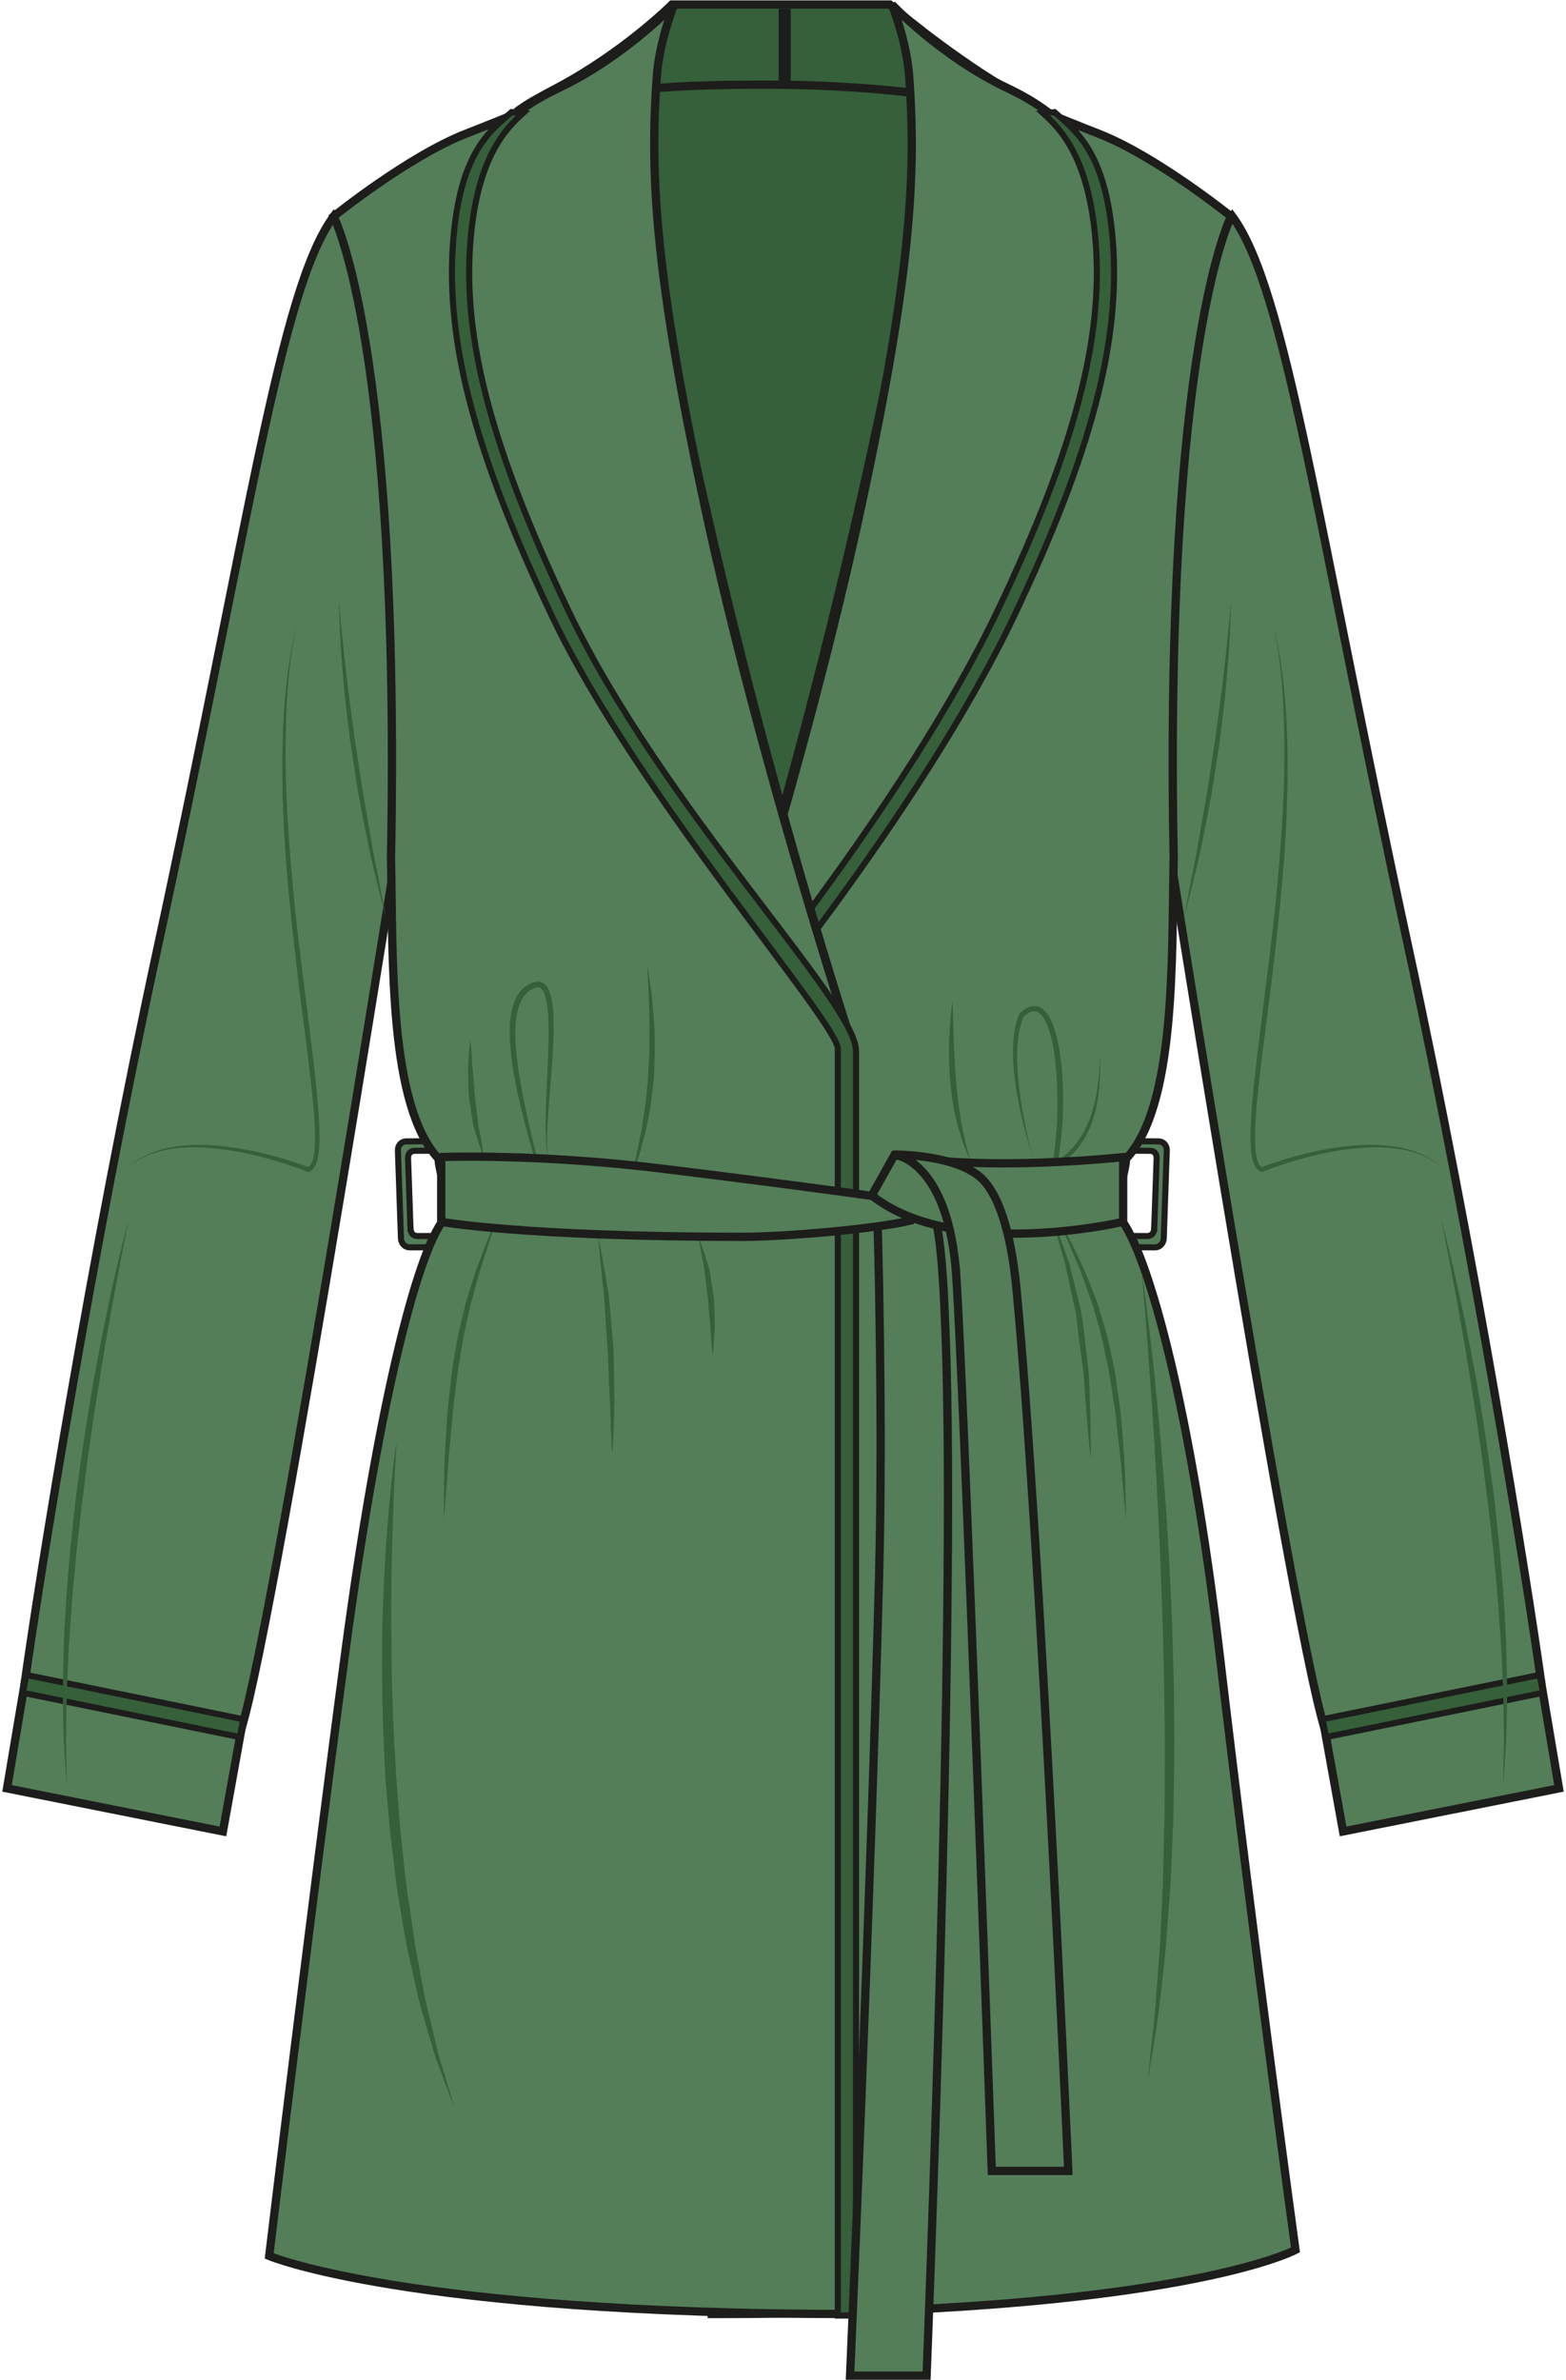
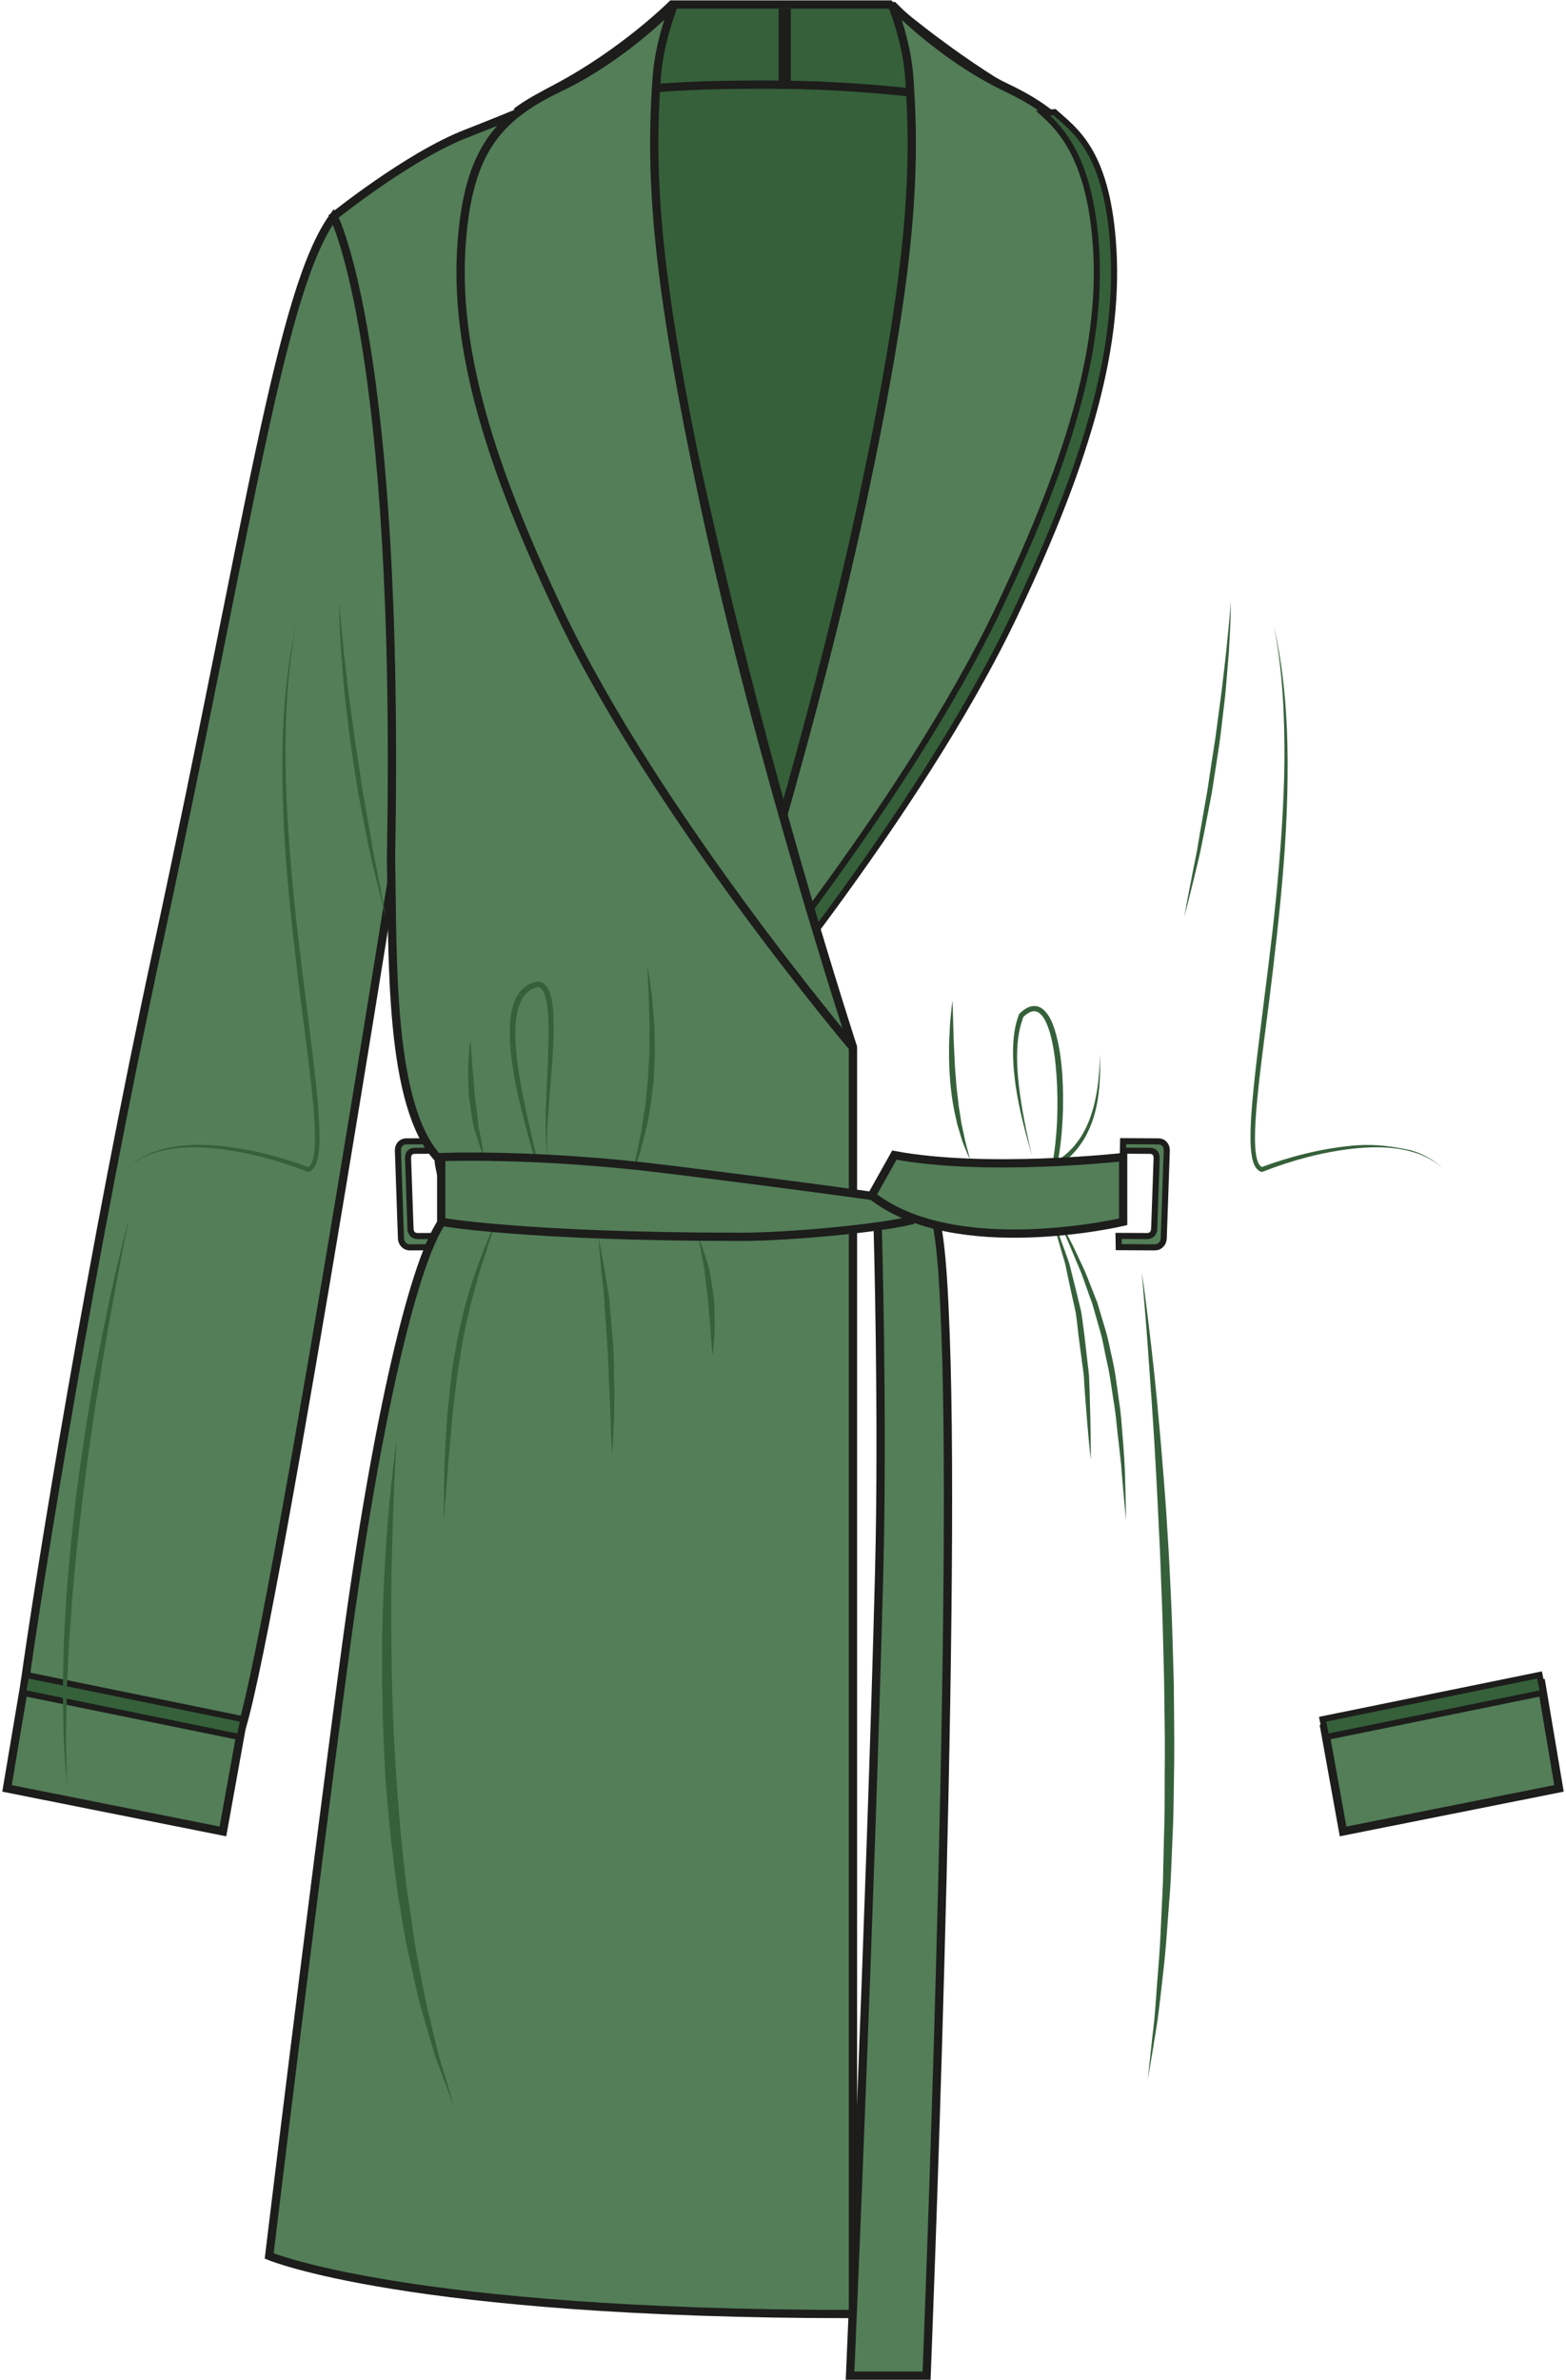
<svg xmlns="http://www.w3.org/2000/svg" width="341" height="518" viewBox="0 0 341 518" fill="none">
  <g clip-path="url(#clip0_1051_16319)">
    <path d="M130.844 19.627C130.844 19.627 138.764 12.368 169.782 12.368C200.801 12.368 206.739 20.288 206.739 20.288L173.08 217.614L130.844 19.627Z" fill="#35603A" stroke="#1D1D1B" stroke-width="1.801" />
    <path d="M229.326 25.762C226.471 23.239 224.414 22.54 218.739 19.101C205.115 10.853 193.748 0.983 193.748 0.983H146.319C146.319 0.983 136.01 11.292 121.33 19.101C117.973 20.889 114.947 22.441 112.43 24.372C132.494 19.131 147.751 18.33 169.122 18.438C190.896 18.545 213.83 21.442 229.326 25.762Z" fill="#35603A" stroke="#1D1D1B" stroke-width="1.801" />
    <path d="M89.385 267.384L88.859 252.179C88.826 251.252 89.224 250.501 90.309 250.495L96.199 250.462L96.157 248.396L88.404 248.441C87.397 248.447 86.611 249.326 86.647 250.4L87.31 269.573C87.346 270.649 88.195 271.516 89.203 271.51L97.108 271.462L97.147 269.014L90.955 269.05C89.872 269.053 89.421 268.308 89.391 267.384H89.385Z" fill="#537E58" stroke="#1D1D1B" stroke-width="1.324" />
-     <path d="M268.354 47.105C280.017 62.933 286.682 113.75 306.674 206.214C321.123 273.041 332.446 343.503 335.642 366.506C335.241 367.427 292.458 378.797 288.401 376.151C280.592 350.535 250.861 161.233 250.861 161.233C250.598 121.909 254.59 68.019 268.354 47.105Z" fill="#537E58" stroke="#1D1D1B" stroke-width="1.801" />
    <path d="M251.331 267.384L251.857 252.179C251.89 251.252 251.492 250.501 250.407 250.495L244.517 250.462L244.559 248.396L252.311 248.441C253.319 248.447 254.105 249.326 254.069 250.4L253.406 269.573C253.37 270.649 252.521 271.516 251.513 271.51L243.608 271.462L243.569 269.014L249.761 269.05C250.843 269.053 251.295 268.308 251.325 267.384H251.331Z" fill="#537E58" stroke="#1D1D1B" stroke-width="1.324" />
-     <path d="M154.98 228.01C193.091 108.755 205.079 14.748 205.079 14.748C205.079 14.748 220.794 21.909 239.222 29.096C251.833 34.011 268.064 47.109 268.064 47.109C268.064 47.109 253.486 75.018 255.57 186.644C255.143 208.839 256.067 240.713 245.178 252.263C245.271 254.553 243.33 258.257 243.859 265.13C250.29 272.838 259.523 308.598 265.484 359.289C273.183 424.753 282.095 489.729 282.095 489.729C282.095 489.729 256.333 503.691 154.98 503.691V228.013V228.01Z" fill="#537E58" stroke="#1D1D1B" stroke-width="1.801" />
    <path d="M339.472 389.27L335.639 366.506L288.398 376.151L292.458 398.643L339.472 389.27Z" fill="#537E58" stroke="#1D1D1B" stroke-width="1.801" />
    <path d="M187.655 109.691C198.068 60.961 199.629 38.78 197.964 16.497C197.39 8.808 194.215 0.98 194.215 0.98C194.215 0.98 204.831 12.237 219.206 19.098C232.95 25.658 238.923 33.207 240.448 52.524C242.323 76.265 233.889 102.192 219.206 133.118C198.191 177.384 155.267 228.007 155.267 228.007C155.267 228.007 175.636 165.94 187.655 109.688V109.691Z" fill="#537E58" stroke="#1D1D1B" stroke-width="1.801" />
    <path d="M156.699 229.221C157.13 228.713 200.021 177.902 220.901 133.923C237.641 98.662 244.048 74.274 242.317 52.377C240.765 32.729 233.996 28.343 229.619 24.411L227.12 24.62C231.081 28.175 237.147 34.517 238.579 52.673C240.251 73.868 233.951 97.687 217.511 132.314C196.846 175.845 154.266 226.291 153.838 226.796L156.699 229.221Z" fill="#35603A" stroke="#1D1D1B" stroke-width="1.324" stroke-miterlimit="10" />
    <path d="M335.235 364.582L287.992 374.22L288.784 378.098L336.026 368.461L335.235 364.582Z" fill="#35603A" stroke="#1D1D1B" stroke-width="1.324" stroke-miterlimit="10" />
    <path d="M72.649 47.105C60.986 62.933 54.322 113.75 34.329 206.214C19.88 273.041 8.557 343.503 5.361 366.506C5.762 367.427 48.545 378.797 52.602 376.151C60.412 350.535 90.142 161.233 90.142 161.233C90.405 121.909 86.413 68.019 72.649 47.105Z" fill="#537E58" stroke="#1D1D1B" stroke-width="1.801" />
    <path d="M1.529 389.27L5.361 366.506L52.602 376.151L48.542 398.643L1.529 389.27Z" fill="#537E58" stroke="#1D1D1B" stroke-width="1.801" />
    <path d="M185.733 228.01C147.622 108.755 135.634 14.748 135.634 14.748C135.634 14.748 119.92 21.909 101.491 29.096C88.88 34.011 72.649 47.109 72.649 47.109C72.649 47.109 87.227 75.018 85.143 186.644C85.57 208.839 84.647 240.713 95.535 252.263C95.442 254.553 97.383 258.257 96.854 265.13C90.423 272.838 81.986 308.697 75.229 359.289C67.611 416.328 58.618 491.048 58.618 491.048C58.618 491.048 88.506 503.691 185.733 503.691V228.013V228.01Z" fill="#537E58" stroke="#1D1D1B" stroke-width="1.801" />
    <path d="M153.345 109.691C142.932 60.961 141.371 38.78 143.036 16.497C143.61 8.808 146.785 0.98 146.785 0.98C146.785 0.98 136.169 12.237 121.794 19.098C108.05 25.658 102.077 33.207 100.552 52.524C98.677 76.265 107.111 102.192 121.794 133.118C142.809 177.384 185.733 228.007 185.733 228.007C185.733 228.007 165.364 165.94 153.345 109.688V109.691Z" fill="#537E58" stroke="#1D1D1B" stroke-width="1.801" />
    <path d="M5.756 364.586L4.964 368.465L52.205 378.11L52.997 374.232L5.756 364.586Z" fill="#35603A" stroke="#1D1D1B" stroke-width="1.324" stroke-miterlimit="10" />
    <path d="M102.4 226.369C102.4 226.369 102.603 227.993 102.752 230.432C102.779 231.655 102.944 233.069 103.081 234.573C103.249 236.077 103.237 237.694 103.485 239.285C103.694 240.881 103.906 242.475 104.059 243.982C104.166 245.498 104.567 246.852 104.758 248.051C105.201 250.437 105.401 252.075 105.401 252.075C105.401 252.075 104.806 250.565 104.056 248.221C103.751 247.037 103.129 245.701 102.944 244.173C102.678 242.663 102.444 241.04 102.205 239.413C101.981 237.79 102.014 236.14 101.951 234.609C101.894 233.072 101.942 231.646 102.029 230.429C102.19 227.993 102.397 226.366 102.397 226.366L102.4 226.369Z" fill="#35603A" />
    <path d="M118.685 261.507C118.685 261.507 118.601 260.102 117.958 257.74C117.295 255.387 116.347 252.018 115.211 247.978C114.119 243.927 112.822 239.189 111.925 233.986C111.485 231.385 111.124 228.674 111.019 225.878C110.965 223.104 111.028 220.156 112.275 217.405C112.906 216.057 113.982 214.798 115.402 214.143C115.8 214.003 116.036 213.85 116.565 213.731L117.082 213.662C117.324 213.674 117.608 213.722 117.863 213.785C118.822 214.146 119.244 214.945 119.57 215.617C120.601 218.443 120.509 221.193 120.565 223.836C120.523 229.122 120.003 233.995 119.704 238.178C119.387 242.358 119.076 245.841 119.115 248.283C119.085 250.735 119.546 252.08 119.546 252.08C119.546 252.08 119.005 250.756 118.897 248.289C118.751 245.838 118.777 242.328 118.984 238.133C119.178 233.942 119.456 229.047 119.45 223.839C119.387 221.277 119.375 218.467 118.47 216.099C118.218 215.558 117.863 215.067 117.483 214.948C117.393 214.948 117.339 214.915 117.241 214.882L116.727 214.957L115.937 215.271C114.819 215.803 113.976 216.792 113.435 217.964C112.32 220.326 112.179 223.167 112.218 225.848C112.29 228.56 112.619 231.236 113.025 233.807C113.862 238.952 114.924 243.73 115.91 247.802C116.897 251.877 117.677 255.291 118.171 257.692C118.682 260.096 118.685 261.504 118.688 261.504L118.685 261.507Z" fill="#35603A" />
    <path d="M137.326 256.787C137.326 256.787 137.49 256.066 137.774 254.802C138.052 253.543 138.564 251.755 138.958 249.585C139.176 248.505 139.413 247.336 139.667 246.102C139.858 244.852 140.058 243.539 140.268 242.179C140.522 240.828 140.662 239.414 140.794 237.972C140.922 236.534 141.129 235.081 141.147 233.613C141.23 232.148 141.317 230.683 141.401 229.242C141.407 227.795 141.413 226.375 141.419 224.997C141.452 222.243 141.317 219.666 141.287 217.454C141.063 213.041 140.97 210.078 140.97 210.078C140.97 210.078 141.087 210.808 141.287 212.084C141.452 213.367 141.781 215.194 142.008 217.4C142.145 219.612 142.522 222.193 142.534 224.973C142.558 226.363 142.579 227.801 142.6 229.263C142.543 230.725 142.486 232.211 142.426 233.694C142.378 235.18 142.142 236.651 141.984 238.107C141.819 239.56 141.649 240.989 141.368 242.355C140.925 245.106 140.253 247.623 139.658 249.77C139.144 251.941 138.396 253.636 138.016 254.874C137.577 256.09 137.329 256.787 137.329 256.787H137.326Z" fill="#35603A" />
    <path d="M155.166 295.037C155.166 295.037 154.965 293.413 154.813 290.977C154.789 289.754 154.622 288.34 154.484 286.836C154.317 285.332 154.329 283.715 154.08 282.124C153.871 280.528 153.659 278.934 153.506 277.427C153.399 275.911 152.998 274.557 152.807 273.355C152.367 270.969 152.164 269.331 152.164 269.331C152.164 269.331 152.759 270.841 153.509 273.185C153.814 274.369 154.433 275.705 154.622 277.233C154.888 278.746 155.121 280.369 155.36 281.99C155.584 283.616 155.554 285.263 155.614 286.794C155.674 288.334 155.62 289.76 155.536 290.977C155.375 293.413 155.166 295.037 155.166 295.037Z" fill="#35603A" />
    <path d="M133.311 316.565C133.311 316.565 133.107 313.602 132.958 309.16C132.934 306.935 132.763 304.349 132.641 301.581C132.503 298.812 132.485 295.855 132.237 292.91C132.043 289.962 131.849 287.015 131.666 284.249C131.588 282.865 131.502 281.528 131.34 280.27C131.203 279.008 131.077 277.812 130.961 276.712C130.512 272.299 130.312 269.327 130.312 269.327C130.312 269.327 130.919 272.227 131.678 276.616C131.864 277.713 132.064 278.906 132.273 280.165C132.512 281.424 132.695 282.757 132.778 284.144C133.015 286.919 133.266 289.879 133.52 292.839C133.714 295.804 133.672 298.776 133.756 301.56C133.831 304.343 133.765 306.938 133.681 309.16C133.52 313.602 133.314 316.565 133.314 316.565H133.311Z" fill="#35603A" />
    <path d="M108.827 263.645C108.827 263.645 108.478 264.664 107.868 266.443C107.563 267.334 107.192 268.416 106.767 269.657C106.322 270.892 105.93 272.318 105.413 273.843C104.941 275.382 104.319 277.012 103.882 278.806C103.398 280.581 102.89 282.456 102.367 284.393C101.933 286.352 101.485 288.376 101.03 290.436C100.627 292.505 100.34 294.63 99.987 296.741C99.574 298.843 99.38 300.983 99.114 303.073C98.886 305.172 98.555 307.226 98.426 309.238C98.133 313.253 97.658 316.988 97.475 320.205C97.012 326.638 96.632 330.929 96.632 330.929C96.632 330.929 96.635 326.624 96.755 320.166C96.833 316.937 97.066 313.17 97.317 309.14C97.418 307.121 97.724 305.05 97.924 302.936C98.163 300.825 98.327 298.672 98.719 296.544C99.105 294.418 99.422 292.28 99.858 290.196C100.346 288.125 100.827 286.086 101.29 284.115C101.816 282.16 102.447 280.3 102.994 278.528C103.509 276.746 104.202 275.128 104.74 273.603C105.82 270.551 106.953 268.111 107.673 266.368C108.412 264.634 108.833 263.645 108.833 263.645H108.827Z" fill="#35603A" />
    <path d="M229.533 263.43C229.533 263.43 230.05 264.393 230.956 266.082C231.835 267.783 233.228 270.142 234.573 273.149C235.246 274.65 236.095 276.229 236.768 277.993C237.455 279.754 238.182 281.607 238.935 283.527C239.527 285.503 240.14 287.545 240.765 289.62C241.384 291.698 241.749 293.871 242.254 296.012C242.759 298.159 243.031 300.341 243.324 302.482C243.596 304.626 243.976 306.724 244.14 308.775C244.478 312.874 244.807 316.698 244.939 319.981C245.142 326.552 245.205 330.929 245.205 330.929C245.205 330.929 244.765 326.567 244.218 320.032C243.982 316.761 243.411 312.976 243.031 308.901C242.84 306.862 242.436 304.787 242.137 302.661C241.82 300.539 241.515 298.38 240.995 296.266C240.52 294.146 240.191 291.985 239.605 289.925C239.019 287.865 238.439 285.841 237.88 283.88C237.192 281.957 236.529 280.098 235.901 278.337C235.303 276.558 234.522 274.964 233.919 273.445C232.687 270.414 231.542 267.92 230.761 266.171C229.978 264.422 229.533 263.424 229.533 263.424V263.43Z" fill="#35603A" />
    <path d="M228.809 264.076C228.809 264.076 230.068 267.26 231.808 272.083C232.208 273.3 232.776 274.57 233.09 276.017C233.455 277.449 233.835 278.959 234.226 280.52C234.603 282.087 234.995 283.707 235.392 285.354C235.691 287.017 235.862 288.724 236.104 290.422C236.301 292.126 236.499 293.827 236.693 295.507C236.848 297.188 237.159 298.829 237.174 300.435C237.318 303.64 237.354 306.635 237.434 309.201C237.545 314.331 237.515 317.748 237.515 317.748C237.515 317.748 237.129 314.343 236.711 309.239C236.526 306.686 236.248 303.711 236.062 300.521C236.023 298.919 235.685 297.298 235.5 295.633C235.282 293.974 235.058 292.288 234.836 290.601C234.624 288.915 234.487 287.214 234.214 285.567C233.85 283.937 233.494 282.335 233.147 280.78C232.821 279.219 232.501 277.713 232.196 276.286C231.96 274.839 231.458 273.533 231.12 272.298C229.673 267.38 228.809 264.07 228.809 264.07V264.076Z" fill="#35603A" />
    <path d="M239.533 229.362C239.59 231.652 239.587 233.948 239.402 236.241C239.21 238.531 238.872 240.831 238.185 243.049C237.853 244.158 237.443 245.252 236.926 246.299C236.436 247.357 235.832 248.371 235.135 249.312C234.779 249.779 234.451 250.269 234.029 250.685C233.613 251.1 233.258 251.579 232.788 251.94C231.921 252.748 230.941 253.405 229.948 254.048L228.926 254.706L229.147 253.471C230.289 247.094 230.489 240.52 230.053 234.053C229.819 230.824 229.455 227.574 228.537 224.515C228.061 223.03 227.449 221.46 226.378 220.563C225.846 220.13 225.236 220.001 224.593 220.204C223.951 220.399 223.335 220.877 222.776 221.4L222.901 221.218C222.462 222.387 222.091 223.589 221.885 224.844C221.66 226.094 221.541 227.371 221.499 228.65C221.406 231.215 221.577 233.796 221.873 236.364C222.471 241.5 223.523 246.598 224.749 251.647C223.302 246.658 221.947 241.623 221.179 236.454C220.811 233.87 220.566 231.257 220.59 228.629C220.599 227.314 220.689 225.995 220.886 224.68C221.068 223.364 221.412 222.064 221.888 220.796L221.927 220.695L222.013 220.614C222.638 220.022 223.332 219.436 224.262 219.134C225.179 218.796 226.363 219.035 227.09 219.663C228.555 220.91 229.129 222.581 229.676 224.157C230.669 227.374 231.081 230.671 231.329 233.963C231.709 240.552 231.44 247.172 230.214 253.677L229.413 253.103C230.361 252.526 231.302 251.937 232.14 251.202C232.594 250.876 232.938 250.434 233.344 250.051C233.757 249.674 234.08 249.214 234.43 248.783C235.117 247.907 235.724 246.957 236.226 245.952C236.753 244.962 237.186 243.913 237.539 242.84C239.016 238.549 239.429 233.933 239.536 229.362H239.533Z" fill="#35603A" />
    <path d="M211.25 252.502C211.25 252.502 211.029 251.997 210.646 251.112C210.305 250.209 209.669 248.983 209.238 247.369C208.996 246.57 208.736 245.703 208.461 244.792C208.252 243.862 208.033 242.881 207.809 241.865C207.39 239.829 207.109 237.625 206.909 235.422C206.727 233.212 206.631 231.003 206.655 228.928C206.61 226.856 206.804 224.928 206.849 223.274C206.942 221.624 207.136 220.255 207.217 219.292C207.331 218.335 207.393 217.785 207.393 217.785C207.393 217.785 207.51 219.992 207.573 223.286C207.639 224.934 207.666 226.853 207.785 228.901C207.869 230.952 207.982 233.135 208.189 235.308C208.237 236.402 208.392 237.479 208.515 238.546C208.652 239.61 208.718 240.669 208.918 241.67C209.074 242.681 209.226 243.658 209.37 244.585C209.567 245.5 209.752 246.364 209.923 247.162C210.231 248.768 210.637 250.098 210.877 251.028C211.11 251.964 211.244 252.499 211.244 252.499L211.25 252.502Z" fill="#35603A" />
    <path d="M248.628 276.958C248.628 276.958 249.062 279.742 249.675 284.63C250.275 289.521 251.146 296.514 251.941 304.921C252.32 309.122 252.766 313.675 253.134 318.492C253.546 323.314 253.929 328.394 254.231 333.644C254.59 338.9 254.82 344.317 255.077 349.827C255.298 355.331 255.436 360.91 255.597 366.495C255.624 372.05 255.738 377.626 255.687 383.073C255.648 385.791 255.609 388.491 255.57 391.157C255.54 393.827 255.484 396.452 255.358 399.012C255.122 404.139 255.017 409.138 254.611 413.751C254.237 418.379 253.992 422.798 253.573 426.78C253.152 430.763 252.724 434.386 252.338 437.588C251.962 440.793 251.433 443.463 251.101 445.723C250.356 450.178 249.929 452.725 249.929 452.725C249.929 452.725 250.21 450.082 250.7 445.454C250.93 443.134 251.334 440.399 251.567 437.125C251.797 433.851 252.063 430.165 252.398 426.173C252.706 422.167 252.832 417.724 253.077 413.087C253.131 411.921 253.188 410.743 253.241 409.553C253.265 408.345 253.289 407.126 253.313 405.891C253.373 403.427 253.436 400.913 253.501 398.354C253.687 393.259 253.558 387.884 253.648 382.499C253.678 377.094 253.534 371.551 253.489 366.041C253.352 360.504 253.241 354.97 253.044 349.51C252.796 344.039 252.685 338.672 252.383 333.449C252.126 328.235 251.899 323.194 251.612 318.402C251.367 313.615 251.038 309.083 250.769 304.897C250.165 296.526 249.704 289.542 249.271 284.651C248.861 279.753 248.625 276.955 248.625 276.955L248.628 276.958Z" fill="#35603A" />
    <path d="M28.104 265.196C28.104 265.196 26.062 272.527 23.647 283.849C23.067 286.69 22.406 289.754 21.787 293.028C21.141 296.293 20.483 299.743 19.898 303.349C19.258 306.936 18.72 310.685 18.122 314.476C17.545 318.276 17.048 322.163 16.51 326.038C16.098 329.945 15.631 333.841 15.275 337.701C14.97 341.569 14.561 345.354 14.361 349.053C14.157 352.748 13.888 356.312 13.846 359.714C13.793 363.114 13.67 366.322 13.685 369.287C13.742 372.25 13.793 374.968 13.837 377.375C13.882 379.781 14.097 381.868 14.184 383.59C14.426 387.023 14.564 388.984 14.564 388.984C14.564 388.984 14.531 387.014 14.471 383.56C14.456 381.838 14.328 379.754 14.387 377.354C14.426 374.959 14.471 372.256 14.516 369.308C14.576 366.363 14.782 363.176 14.923 359.81C15.051 356.44 15.428 352.913 15.637 349.241C15.87 345.573 16.307 341.815 16.642 337.979C17.024 334.152 17.527 330.286 17.963 326.408C18.468 322.549 18.926 318.671 19.467 314.88C20.029 311.095 20.534 307.355 21.138 303.773C21.715 300.182 22.256 296.699 22.822 293.42C23.351 290.125 23.931 287.036 24.436 284.175C25.497 278.474 26.358 273.705 27.043 270.399C27.713 267.086 28.093 265.193 28.093 265.193L28.104 265.196Z" fill="#35603A" />
    <path d="M86.353 313.855C86.353 313.855 86.222 316.139 85.995 320.13C85.747 324.118 85.594 329.829 85.379 336.672C85.319 340.096 85.191 343.8 85.214 347.722C85.173 351.645 85.229 355.777 85.265 360.052C85.247 364.328 85.448 368.743 85.567 373.231C85.714 377.716 86.052 382.266 86.288 386.819C86.656 391.364 86.925 395.917 87.37 400.384C87.908 404.845 88.255 409.254 88.922 413.488C89.636 417.709 90.034 421.835 90.802 425.695C91.559 429.555 92.157 433.226 92.922 436.578C93.726 439.929 94.465 442.997 95.12 445.717C95.729 448.45 96.599 450.761 97.144 452.698C98.298 456.573 98.955 458.786 98.955 458.786C98.955 458.786 98.133 456.612 96.695 452.809C96.037 450.893 95.027 448.608 94.255 445.9C93.469 443.194 92.578 440.139 91.606 436.808C90.719 433.459 89.986 429.791 89.086 425.934C88.174 422.074 87.597 417.949 86.868 413.703C86.147 409.455 85.747 405.027 85.152 400.548C84.652 396.064 84.323 391.492 83.908 386.927C83.726 382.353 83.442 377.781 83.346 373.279C83.277 368.77 83.131 364.339 83.199 360.049C83.172 355.759 83.307 351.615 83.48 347.687C83.597 343.755 83.86 340.048 84.043 336.622C84.945 322.92 86.35 313.849 86.35 313.849L86.353 313.855Z" fill="#35603A" />
    <path d="M73.847 130.939C73.847 130.939 73.922 132.051 74.099 133.97C74.182 134.93 74.266 136.096 74.415 137.429C74.556 138.763 74.714 140.264 74.864 141.905C75.052 143.537 75.256 145.304 75.471 147.173C75.68 149.041 75.919 151.006 76.203 153.027C76.469 155.051 76.748 157.141 77.031 159.266C77.298 161.398 77.677 163.515 77.994 165.658C78.317 167.802 78.64 169.946 78.954 172.054C79.322 174.137 79.683 176.188 80.033 178.174C80.389 180.156 80.706 182.09 81.011 183.923C81.295 185.768 81.692 187.43 81.989 189.011C82.625 192.145 83.098 194.806 83.457 196.647C83.794 198.507 83.989 199.571 83.989 199.571C83.989 199.571 83.725 198.561 83.271 196.794C82.835 195.009 82.171 192.485 81.444 189.397C81.095 187.845 80.643 186.213 80.296 184.392C79.931 182.586 79.543 180.682 79.163 178.697C78.784 176.712 78.389 174.661 77.991 172.574C77.659 170.448 77.322 168.292 76.987 166.137C76.676 163.966 76.305 161.826 76.051 159.667C75.797 157.511 75.546 155.389 75.303 153.335C75.04 151.29 74.876 149.281 74.723 147.382C74.568 145.484 74.418 143.687 74.284 142.03C74.078 138.703 73.943 135.931 73.898 133.982C73.832 132.042 73.85 130.936 73.85 130.936L73.847 130.939Z" fill="#35603A" />
    <path d="M64.537 135.955C62.549 145.726 62.125 155.774 62.181 165.751C62.295 175.74 63.051 185.707 64.026 195.639C65.004 205.574 66.367 215.458 67.572 225.375C68.176 230.335 68.792 235.295 69.213 240.3C69.423 242.8 69.587 245.314 69.569 247.852C69.554 249.123 69.503 250.4 69.273 251.691C69.16 252.334 68.992 252.986 68.708 253.614C68.427 254.229 67.901 254.878 67.186 255.064L67.052 255.099L66.923 255.049C60.564 252.57 53.927 250.764 47.215 250.017C43.857 249.658 40.464 249.574 37.115 250.098C36.281 250.241 35.45 250.403 34.631 250.633C33.815 250.866 32.993 251.108 32.209 251.467C31.411 251.781 30.646 252.196 29.901 252.651C29.154 253.105 28.463 253.658 27.785 254.238C28.445 253.635 29.127 253.06 29.865 252.576C30.601 252.098 31.36 251.652 32.156 251.308C32.939 250.923 33.758 250.654 34.574 250.388C35.396 250.128 36.23 249.933 37.071 249.763C40.437 249.129 43.869 249.078 47.263 249.359C54.061 249.99 60.737 251.67 67.234 254.068L66.971 254.053C67.748 253.844 68.134 252.615 68.331 251.485C68.532 250.316 68.583 249.081 68.589 247.852C68.591 245.386 68.418 242.901 68.2 240.423C67.754 235.463 67.121 230.515 66.49 225.564C65.189 215.668 63.978 205.742 63.013 195.78C62.047 185.818 61.428 175.796 61.482 165.763C61.515 155.744 62.313 145.663 64.534 135.967L64.537 135.955Z" fill="#35603A" />
-     <path d="M313.76 265.196C313.76 265.196 315.802 272.527 318.217 283.849C318.797 286.69 319.458 289.754 320.077 293.028C320.723 296.293 321.381 299.743 321.967 303.349C322.606 306.936 323.145 310.685 323.742 314.476C324.319 318.276 324.813 322.163 325.354 326.038C325.767 329.945 326.233 333.841 326.589 337.701C326.894 341.569 327.303 345.354 327.504 349.053C327.707 352.748 327.976 356.312 328.018 359.714C328.072 363.114 328.194 366.322 328.179 369.287C328.122 372.25 328.072 374.968 328.027 377.375C327.982 379.781 327.767 381.868 327.68 383.59C327.438 387.023 327.3 388.984 327.3 388.984C327.3 388.984 327.333 387.014 327.393 383.56C327.408 381.838 327.536 379.754 327.477 377.354C327.438 374.959 327.393 372.256 327.348 369.308C327.288 366.363 327.082 363.176 326.941 359.81C326.813 356.44 326.436 352.913 326.227 349.241C325.994 345.573 325.557 341.815 325.222 337.979C324.84 334.152 324.337 330.286 323.901 326.408C323.396 322.549 322.938 318.671 322.397 314.88C321.835 311.095 321.33 307.355 320.726 303.773C320.149 300.182 319.608 296.699 319.043 293.42C318.513 290.125 317.933 287.036 317.428 284.175C316.367 278.474 315.506 273.705 314.821 270.399C314.151 267.086 313.772 265.193 313.772 265.193L313.76 265.196Z" fill="#35603A" />
    <path d="M268.019 130.939C268.019 130.939 267.945 132.051 267.768 133.97C267.685 134.93 267.601 136.096 267.451 137.429C267.311 138.763 267.152 140.264 267.003 141.905C266.815 143.537 266.611 145.304 266.396 147.173C266.187 149.041 265.948 151.006 265.664 153.027C265.397 155.051 265.119 157.141 264.835 159.266C264.569 161.398 264.19 163.515 263.873 165.658C263.55 167.802 263.227 169.946 262.913 172.054C262.545 174.137 262.183 176.188 261.834 178.174C261.478 180.156 261.161 182.09 260.856 183.923C260.572 185.768 260.174 187.43 259.878 189.011C259.242 192.145 258.769 194.806 258.41 196.647C258.073 198.507 257.878 199.571 257.878 199.571C257.878 199.571 258.141 198.561 258.596 196.794C259.032 195.009 259.696 192.485 260.423 189.397C260.772 187.845 261.224 186.213 261.568 184.392C261.932 182.586 262.321 180.682 262.701 178.697C263.08 176.712 263.475 174.661 263.873 172.574C264.205 170.448 264.542 168.292 264.877 166.137C265.188 163.966 265.559 161.826 265.813 159.667C266.067 157.511 266.318 155.389 266.56 153.335C266.824 151.29 266.988 149.281 267.14 147.382C267.296 145.484 267.445 143.687 267.58 142.03C267.786 138.703 267.921 135.931 267.966 133.982C268.031 132.042 268.013 130.936 268.013 130.936L268.019 130.939Z" fill="#35603A" />
-     <path d="M277.33 135.955C279.318 145.726 279.745 155.774 279.686 165.751C279.572 175.74 278.816 185.707 277.841 195.639C276.863 205.574 275.5 215.458 274.295 225.375C273.691 230.335 273.075 235.295 272.654 240.3C272.444 242.8 272.28 245.314 272.298 247.852C272.313 249.123 272.364 250.4 272.591 251.691C272.705 252.334 272.872 252.986 273.156 253.614C273.437 254.229 273.963 254.878 274.678 255.064L274.812 255.099L274.941 255.049C281.3 252.57 287.937 250.764 294.649 250.017C298.007 249.658 301.4 249.574 304.749 250.098C305.583 250.241 306.414 250.403 307.233 250.633C308.049 250.866 308.872 251.108 309.655 251.467C310.453 251.781 311.219 252.196 311.963 252.651C312.71 253.105 313.401 253.658 314.08 254.238C313.419 253.635 312.737 253.06 311.999 252.576C311.263 252.098 310.504 251.652 309.709 251.308C308.925 250.923 308.106 250.654 307.29 250.388C306.468 250.128 305.634 249.933 304.794 249.763C301.427 249.129 297.995 249.078 294.601 249.359C287.803 249.99 281.127 251.67 274.63 254.068L274.893 254.053C274.116 253.844 273.73 252.615 273.533 251.485C273.332 250.316 273.282 249.081 273.276 247.852C273.273 245.386 273.446 242.901 273.664 240.423C274.11 235.463 274.744 230.515 275.374 225.564C276.675 215.668 277.886 205.742 278.852 195.78C279.817 185.818 280.436 175.796 280.382 165.763C280.349 155.744 279.551 145.663 277.33 135.967V135.955Z" fill="#35603A" />
-     <path d="M123.489 132.316C107.049 97.689 100.749 73.87 102.423 52.675C103.856 34.518 109.922 28.177 113.883 24.622L111.384 24.413C107.007 28.345 100.238 32.731 98.686 52.379C96.958 74.276 103.362 98.663 120.102 133.925C138.492 172.663 182.435 222.562 182.435 228.296V504.016H186.394V228.774C186.394 218.029 144.154 175.85 123.489 132.319V132.316Z" fill="#35603A" stroke="#1D1D1B" stroke-width="1.324" stroke-miterlimit="10" />
+     <path d="M277.33 135.955C279.318 145.726 279.745 155.774 279.686 165.751C279.572 175.74 278.816 185.707 277.841 195.639C276.863 205.574 275.5 215.458 274.295 225.375C273.691 230.335 273.075 235.295 272.654 240.3C272.444 242.8 272.28 245.314 272.298 247.852C272.313 249.123 272.364 250.4 272.591 251.691C272.705 252.334 272.872 252.986 273.156 253.614C273.437 254.229 273.963 254.878 274.678 255.064L274.812 255.099L274.941 255.049C281.3 252.57 287.937 250.764 294.649 250.017C298.007 249.658 301.4 249.574 304.749 250.098C305.583 250.241 306.414 250.403 307.233 250.633C308.049 250.866 308.872 251.108 309.655 251.467C310.453 251.781 311.219 252.196 311.963 252.651C312.71 253.105 313.401 253.658 314.08 254.238C313.419 253.635 312.737 253.06 311.999 252.576C311.263 252.098 310.504 251.652 309.709 251.308C308.925 250.923 308.106 250.654 307.29 250.388C301.427 249.129 297.995 249.078 294.601 249.359C287.803 249.99 281.127 251.67 274.63 254.068L274.893 254.053C274.116 253.844 273.73 252.615 273.533 251.485C273.332 250.316 273.282 249.081 273.276 247.852C273.273 245.386 273.446 242.901 273.664 240.423C274.11 235.463 274.744 230.515 275.374 225.564C276.675 215.668 277.886 205.742 278.852 195.78C279.817 185.818 280.436 175.796 280.382 165.763C280.349 155.744 279.551 145.663 277.33 135.967V135.955Z" fill="#35603A" />
    <path d="M191.431 342.582C189.599 413.573 185.105 517.102 185.105 517.102H201.767C201.767 517.102 208.308 353.793 205.893 290.199C205.25 273.274 204.446 262.878 200.966 258.358C195.446 251.188 191.108 266.642 191.108 266.642C191.108 266.642 192.319 308.128 191.431 342.579V342.582Z" fill="#537E58" stroke="#1D1D1B" stroke-width="1.801" />
    <path d="M144.612 254.43C116.541 251.003 96.076 251.858 96.076 251.858V265.946C96.076 265.946 113.967 269.217 161.537 269.217C170.742 269.217 189.82 267.608 198.176 265.704L198.391 261.503C198.391 261.503 175.893 258.254 144.609 254.433L144.612 254.43Z" fill="#537E58" stroke="#1D1D1B" stroke-width="1.801" />
    <path d="M244.568 251.859C244.568 251.859 214.784 255.184 194.75 251.432L189.823 260.216C208.036 274.572 244.571 265.947 244.571 265.947V251.859H244.568Z" fill="#537E58" stroke="#1D1D1B" stroke-width="1.801" />
-     <path d="M208.252 278.001C210.072 306.18 215.962 472.535 215.962 472.535H232.621C232.621 472.535 226.462 333.82 221.32 280.36C220.109 267.758 217.299 259.952 213.821 256.577C208.302 251.219 194.642 251.3 194.642 251.3C194.642 251.3 206.586 252.286 208.249 278.004L208.252 278.001Z" fill="#537E58" stroke="#1D1D1B" stroke-width="1.801" />
    <path d="M172.192 1.919H169.552V18.635H172.192V1.919Z" fill="#1D1D1B" />
  </g>
  <defs>
    <clipPath id="clip0_1051_16319">
      <rect width="340" height="517.914" fill="white" transform="translate(0.5 0.086)" />
    </clipPath>
  </defs>
</svg>